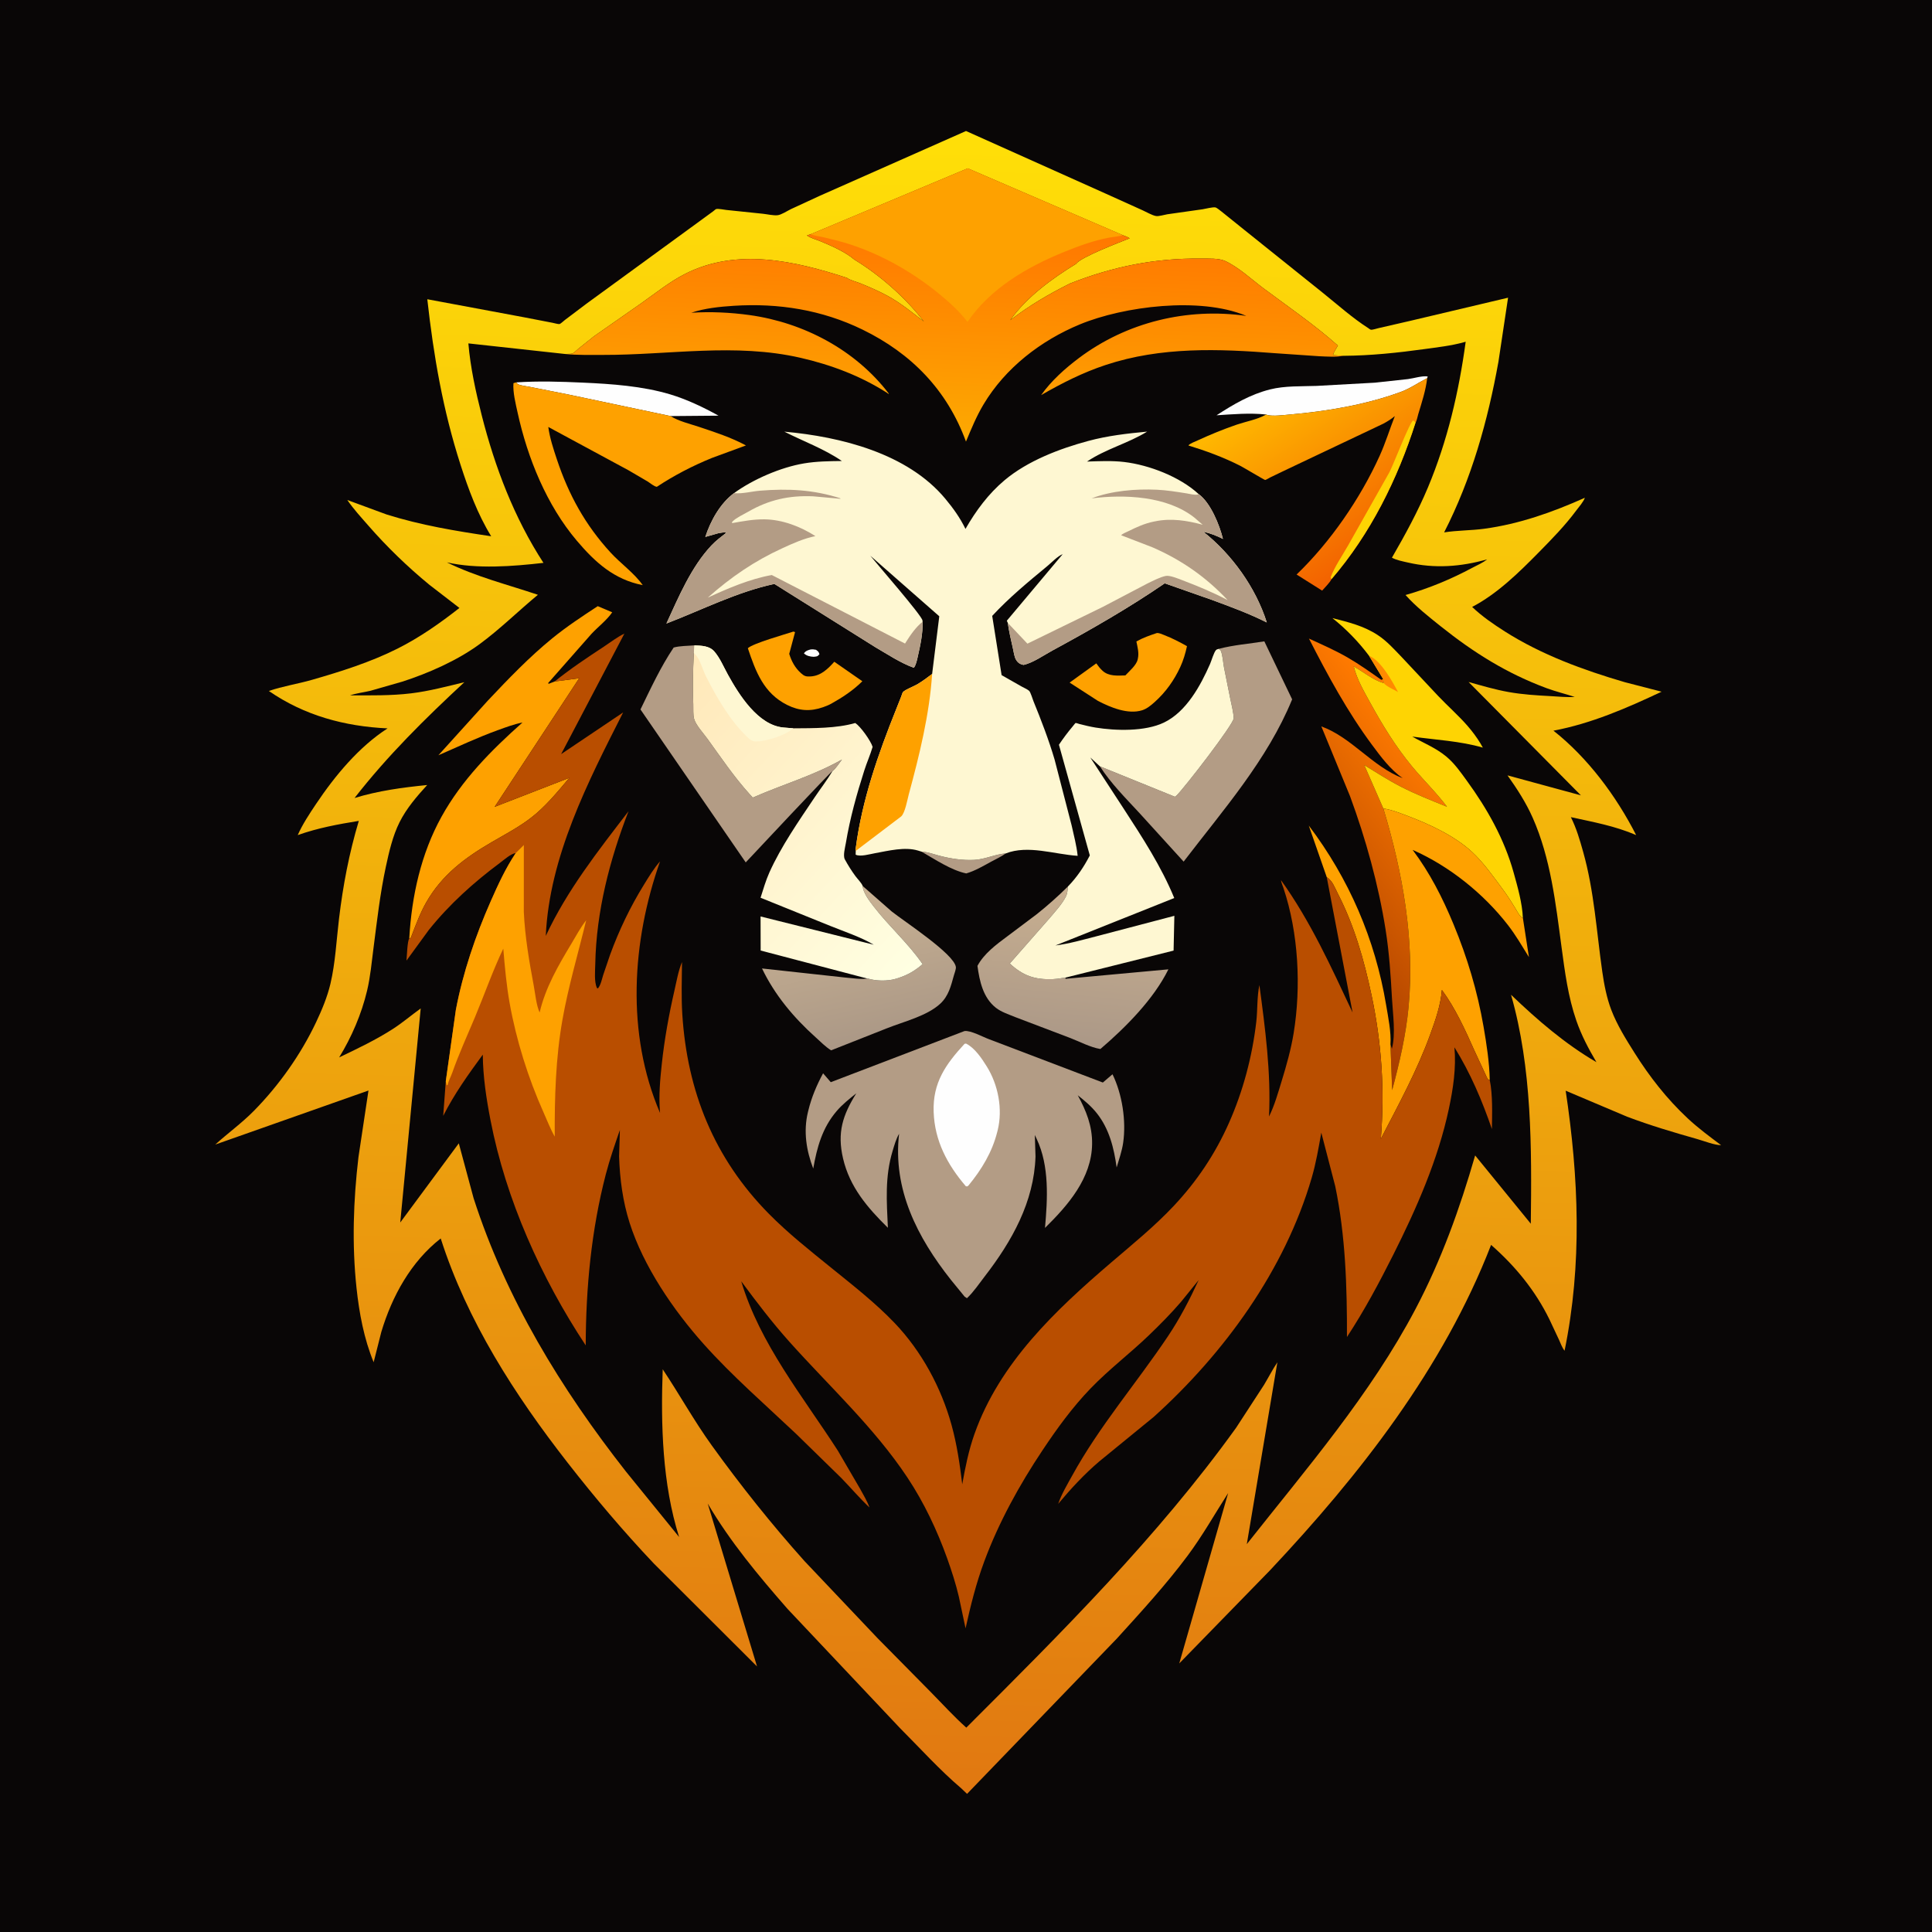
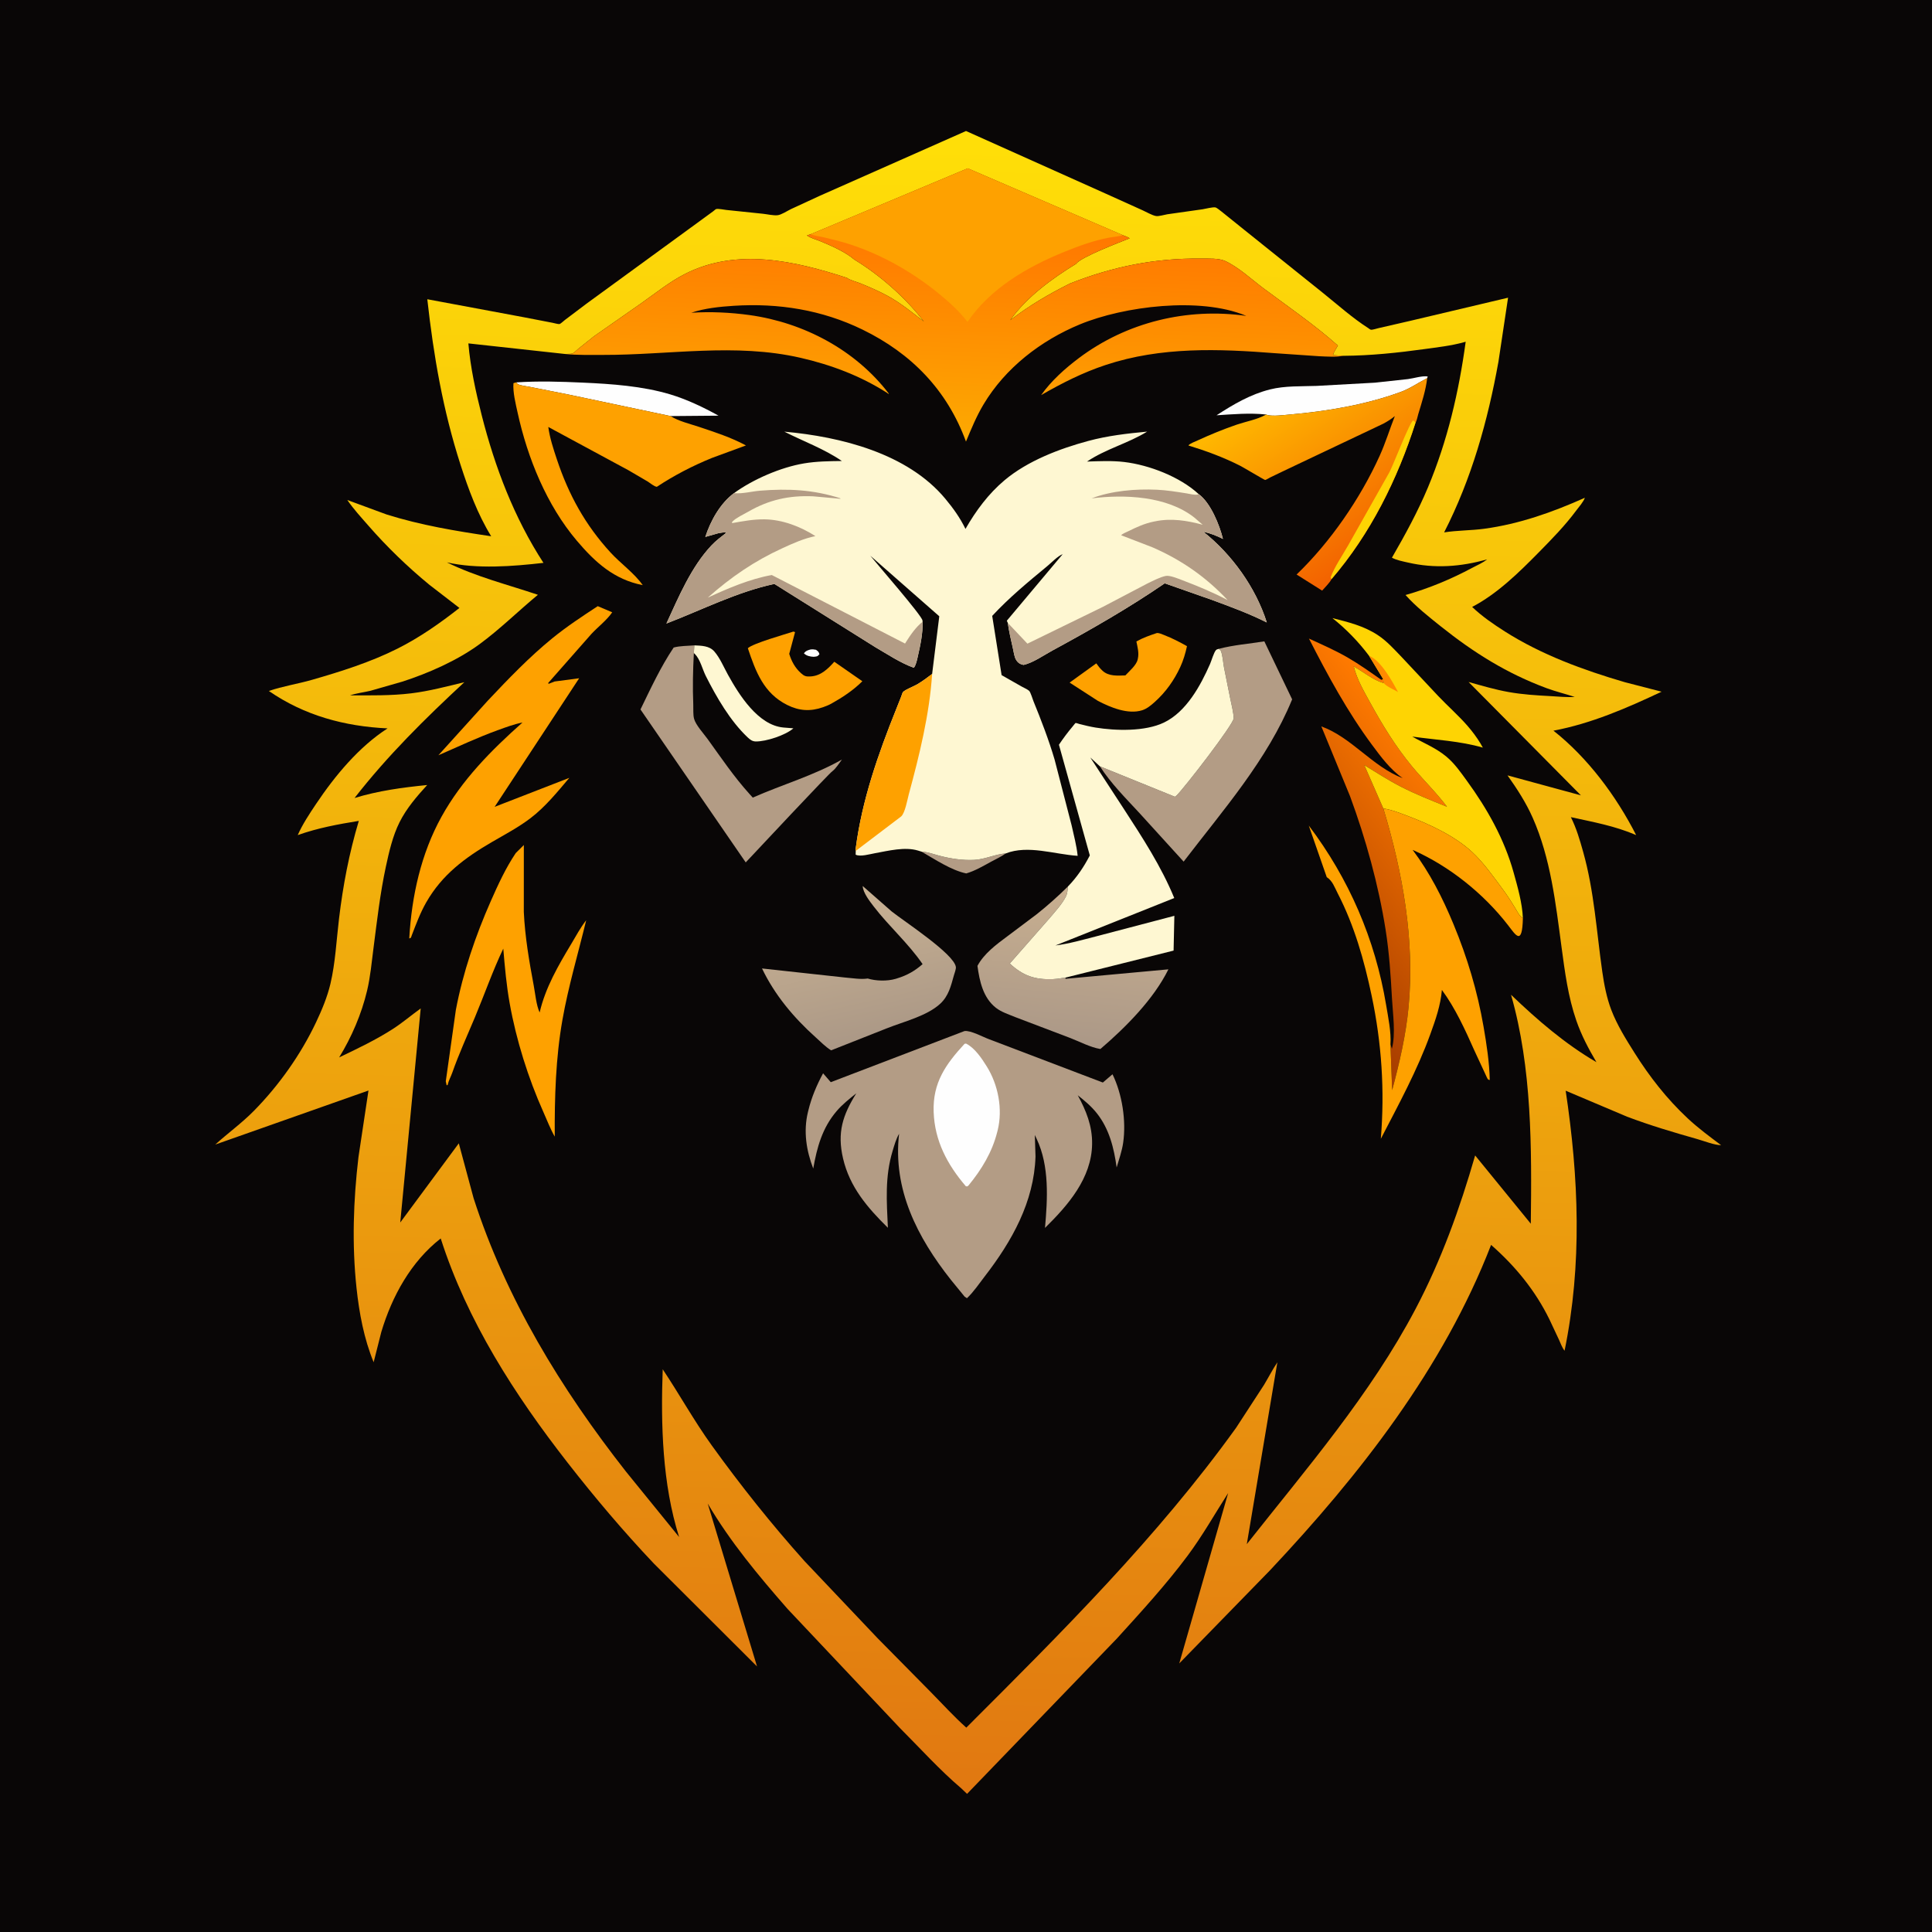
<svg xmlns="http://www.w3.org/2000/svg" version="1.1" style="display: block;" viewBox="0 0 2048 2048" width="1024" height="1024">
  <defs>
    <linearGradient id="Gradient1" gradientUnits="userSpaceOnUse" x1="1007.26" y1="1899.56" x2="1053.91" y2="139.793">
      <stop class="stop0" offset="0" stop-opacity="1" stop-color="rgb(225,120,17)" />
      <stop class="stop1" offset="1" stop-opacity="1" stop-color="rgb(255,223,8)" />
    </linearGradient>
    <linearGradient id="Gradient2" gradientUnits="userSpaceOnUse" x1="1128.01" y1="1105.43" x2="1144.1" y2="947.538">
      <stop class="stop0" offset="0" stop-opacity="1" stop-color="rgb(171,152,135)" />
      <stop class="stop1" offset="1" stop-opacity="1" stop-color="rgb(200,175,144)" />
    </linearGradient>
    <linearGradient id="Gradient3" gradientUnits="userSpaceOnUse" x1="926.894" y1="1100.32" x2="894.276" y2="952.454">
      <stop class="stop0" offset="0" stop-opacity="1" stop-color="rgb(171,152,134)" />
      <stop class="stop1" offset="1" stop-opacity="1" stop-color="rgb(200,177,147)" />
    </linearGradient>
    <linearGradient id="Gradient4" gradientUnits="userSpaceOnUse" x1="1344.84" y1="987.161" x2="1537.68" y2="828.92">
      <stop class="stop0" offset="0" stop-opacity="1" stop-color="rgb(165,60,0)" />
      <stop class="stop1" offset="1" stop-opacity="1" stop-color="rgb(255,122,0)" />
    </linearGradient>
    <linearGradient id="Gradient5" gradientUnits="userSpaceOnUse" x1="1475.3" y1="573.2" x2="1364.72" y2="404.845">
      <stop class="stop0" offset="0" stop-opacity="1" stop-color="rgb(243,98,0)" />
      <stop class="stop1" offset="1" stop-opacity="1" stop-color="rgb(255,184,0)" />
    </linearGradient>
    <linearGradient id="Gradient6" gradientUnits="userSpaceOnUse" x1="697.178" y1="739.194" x2="987.794" y2="1007.12">
      <stop class="stop0" offset="0" stop-opacity="1" stop-color="rgb(255,232,185)" />
      <stop class="stop1" offset="1" stop-opacity="1" stop-color="rgb(255,255,226)" />
    </linearGradient>
    <linearGradient id="Gradient7" gradientUnits="userSpaceOnUse" x1="1017.97" y1="245.038" x2="1009.4" y2="460.459">
      <stop class="stop0" offset="0" stop-opacity="1" stop-color="rgb(255,120,0)" />
      <stop class="stop1" offset="1" stop-opacity="1" stop-color="rgb(253,168,1)" />
    </linearGradient>
  </defs>
  <path transform="translate(0,0)" fill="rgb(9,6,6)" d="M -0 -0 L 2048 0 L 2048 2048 L -0 2048 L -0 -0 z" />
  <path transform="translate(0,0)" fill="url(#Gradient1)" d="M 1024.02 138.871 L 1172.23 205.323 L 1211.21 222.922 C 1215.24 224.708 1221.17 228.26 1225.45 229.01 C 1228.24 229.5 1234.37 227.646 1237.3 227.158 L 1274.85 221.827 C 1277.99 221.356 1285.62 219.276 1288.46 219.904 C 1289.96 220.234 1293.68 223.392 1294.99 224.359 L 1318.8 243.509 L 1402.23 310.395 C 1418.03 323.071 1433.5 336.989 1450.59 347.933 C 1451.47 348.498 1452.27 349.343 1453.3 349.511 C 1454.92 349.774 1459.5 348.222 1461.25 347.853 L 1495 340.088 L 1598.61 315.574 L 1588.38 383.635 C 1577.09 446.167 1559.89 507.604 1530.84 564.353 C 1544.74 562.15 1559.19 562.414 1573.24 560.515 C 1610.61 555.468 1645.74 542.987 1680.02 527.665 C 1678.42 532.165 1673.81 537.229 1670.9 541.14 C 1659.04 557.128 1645.13 571.343 1631.19 585.496 C 1610.12 606.882 1587.33 629.352 1560.54 643.376 C 1570.84 653.264 1583.26 661.781 1595.29 669.427 C 1634.06 694.056 1678.3 710.269 1722.24 723.117 L 1761.35 733.23 C 1724.54 750.592 1686.93 766.972 1646.72 774.548 C 1683.23 803.368 1713.32 843.943 1734.39 885.221 C 1711.73 875.463 1689.09 871.459 1665.19 866.216 C 1671.14 878.152 1674.61 890.218 1678.21 902.999 C 1689.9 944.453 1692.41 987.572 1698.48 1029.99 C 1700.4 1043.45 1703.14 1057.72 1708 1070.45 C 1714.16 1086.57 1723.42 1101.38 1732.59 1115.94 C 1748.67 1141.48 1766.94 1164.87 1789.06 1185.52 C 1800.11 1195.84 1812.37 1204.91 1824.47 1213.94 C 1817.47 1213.93 1806.26 1209.47 1799.4 1207.53 C 1774.39 1200.46 1749.03 1192.93 1724.72 1183.72 L 1659.68 1156.19 C 1673.54 1248.33 1677.31 1340.11 1658.51 1431.84 C 1655.87 1428.54 1654.28 1423.85 1652.5 1420.01 L 1642.39 1398.48 C 1627.3 1367.77 1606.24 1342.11 1580.62 1319.63 C 1530.05 1450.2 1441.36 1563.49 1346.16 1664.7 L 1250.06 1763.3 L 1301.88 1582.73 C 1287.58 1605.01 1274.88 1627.67 1259.01 1649 C 1236.12 1679.76 1209.65 1708.6 1183.89 1736.97 L 1025.12 1901.58 L 1018.89 1895.64 C 996.099 1876.29 975.169 1853.01 954.009 1831.85 L 834.83 1705.5 C 803.962 1670.21 774.039 1634.36 750.214 1593.84 L 802.49 1766.52 L 693.009 1657.31 C 660.819 1623.3 630.412 1587.34 601.62 1550.42 C 545.503 1478.46 495.182 1400.22 467.173 1312.81 C 435.57 1337.48 415.556 1374.11 404.21 1411.91 L 396.083 1444.04 C 385.833 1419.19 380.748 1391.81 377.907 1365.18 C 372.984 1319.03 374.55 1272.54 379.996 1226.5 L 390.597 1156 L 228.194 1213.29 C 241.665 1201.05 256.113 1190.75 269.004 1177.67 C 295.626 1150.66 318.891 1117.83 335.088 1083.56 C 341.202 1070.63 346.954 1056.88 350.255 1042.92 C 355.514 1020.68 356.647 996.598 359.37 973.885 C 363.646 938.231 370.057 904.628 380.353 870.173 C 357.998 873.815 337.047 877.657 315.606 885.24 C 320.695 873.709 328.006 862.734 335.006 852.271 C 354.899 822.54 380.468 791.624 410.831 772.126 C 365.388 769.983 322.839 758.571 284.968 732.455 C 299.7 727.392 315.762 724.955 330.795 720.632 C 361.418 711.825 392.805 701.914 421.334 687.586 C 444.798 675.801 466.413 660.651 487.017 644.454 L 455.09 619.836 C 432.032 600.896 410.008 579.596 390.413 557.093 C 382.697 548.232 374.815 539.76 368.169 530.03 L 409.794 545.361 C 446.211 556.807 483.021 562.89 520.677 568.461 C 506.278 545.031 496.569 518.742 488.178 492.664 C 469.552 434.776 459.657 377.515 452.962 317.217 L 555 336.232 L 585.719 342.17 C 587.292 342.456 591.796 343.773 593.176 343.512 C 594.139 343.329 597.974 339.841 598.958 339.089 L 621.589 322.002 L 742.72 233.677 L 756.114 223.884 C 756.543 223.565 758.677 221.698 759.168 221.599 C 761.841 221.06 767.046 222.281 769.949 222.563 L 808.867 226.614 C 813.482 227.115 819.975 228.663 824.416 228.124 C 828.369 227.644 834.728 223.469 838.564 221.611 L 869.134 207.5 L 1024.02 138.871 z" />
  <path transform="translate(0,0)" fill="rgb(9,6,6)" d="M 859.354 248.32 L 1025.86 178.485 L 1190.23 249.348 C 1192.79 250.282 1195.18 251.137 1197.5 252.603 C 1187.5 256.642 1145.33 272.637 1140.79 279.612 C 1115.76 294.841 1087.93 315.134 1070.91 339.391 C 1091.09 323.869 1111.48 311.895 1134.2 300.534 C 1179.16 282.646 1224.57 273.505 1272.99 274.111 C 1280.54 274.205 1291.91 273.501 1298.72 276.671 C 1313.28 283.447 1326.42 295.992 1339.31 305.596 C 1365.82 325.358 1393.53 344.329 1418.24 366.35 C 1416.35 369.54 1413.93 372.901 1412.97 376.5 L 1424.19 377.179 C 1452.77 376.992 1481.69 373.967 1510 370.044 C 1523.96 368.11 1538.41 366.53 1552 362.72 L 1553.69 362.239 C 1546.47 415.362 1534.42 467.194 1513.63 516.809 C 1502.85 542.525 1489.42 567.055 1475.5 591.174 C 1480.33 593.833 1486.92 595.035 1492.3 596.283 C 1520.7 602.878 1548.52 600.826 1576.33 592.961 C 1572.07 596.517 1565.79 599.177 1560.89 601.796 C 1538.27 613.889 1514.61 623.787 1489.92 630.734 C 1500.76 642.926 1514.55 653.793 1527.29 663.969 C 1562.08 691.759 1597.52 713.991 1639.49 729.5 C 1649.28 733.116 1659.39 735.553 1669.3 738.766 C 1660.81 739.337 1652.02 738.348 1643.52 737.902 C 1628.63 737.123 1613.9 736.199 1599.19 733.585 C 1584.82 731.029 1570.82 726.837 1556.76 722.953 L 1675.83 843.097 L 1598.03 821.946 C 1608.2 836.271 1617.53 850.631 1624.68 866.749 C 1643.78 909.805 1649.08 957.676 1655.29 1003.94 C 1658.85 1030.43 1662.22 1056.6 1671.02 1082 C 1676.46 1097.67 1683.92 1111.72 1692.29 1125.96 C 1658.75 1106.37 1629.69 1081.23 1601.75 1054.48 C 1624.03 1132.18 1623.71 1216.97 1622.71 1297.19 L 1563.71 1224.83 C 1547.42 1281.29 1527.95 1335.48 1500.53 1387.56 C 1452.83 1478.18 1384.77 1556.93 1321.67 1636.83 L 1354.06 1444.1 C 1348.93 1451.78 1344.64 1460.14 1339.89 1468.07 L 1310.27 1513.58 C 1226.74 1629.66 1125.22 1730.56 1024.32 1831.36 C 1011.01 1819.49 998.83 1805.98 986.288 1793.3 L 930.185 1736.46 L 852.816 1654.83 C 818.128 1616.13 784.848 1574.36 754.486 1532.19 C 735.705 1506.11 720.317 1478.17 702.508 1451.49 C 700.368 1510.02 702.099 1573.13 719.875 1629.29 L 663.561 1559.96 C 594.638 1472.07 536.475 1376.97 502.036 1270.15 L 486.349 1211.97 L 424.288 1295.88 L 445.969 1068.99 C 436.171 1076.02 426.897 1083.97 416.78 1090.52 C 398.909 1102.09 378.752 1111.71 359.52 1120.89 C 372.767 1099.32 383.268 1074.82 389.128 1050.15 C 392.649 1035.32 394.013 1019.82 395.961 1004.72 C 399.655 976.099 402.916 947.235 408.975 919 C 412.377 903.147 416.256 886.131 423.557 871.553 C 430.897 856.898 441.85 844.171 452.835 832.16 C 426.78 834.74 400.946 838.226 375.837 845.916 C 410.851 800.971 450.545 761.79 492.229 723.157 C 473.534 727.675 454.945 732.64 435.813 734.967 C 414.435 737.567 392.522 737.088 371.013 737.128 C 378.004 734.786 385.421 733.978 392.591 732.288 L 426.478 722.568 C 454.058 713.657 484.637 700.194 508.106 683.017 C 529.796 667.141 549.467 647.683 570.196 630.503 C 537.499 619.473 504.953 611.515 473.745 596.137 C 505.899 603.397 543.5 600.381 576.088 596.665 C 544.947 548.694 524.695 495.388 510.625 440.147 C 504.309 415.352 498.656 389.544 496.487 364.017 L 598.783 375.216 C 600.711 375.09 605.355 375.33 607 374.678 C 608.582 374.05 611.511 370.99 612.914 369.835 L 629.607 356.482 L 679.623 321.549 C 694.778 310.873 709.787 298.652 726.332 290.275 C 781.31 262.44 842.285 276.53 897.803 294.529 C 900.372 296.798 908.55 298.942 911.912 300.315 C 921.663 304.297 931.267 308.415 940.531 313.447 C 954.646 321.115 966.7 331.051 979.336 340.845 C 959.917 315.538 932.988 291.821 905.738 275.238 C 896.18 267.084 881.594 260.636 869.976 255.838 C 865.374 253.937 859.407 252.454 855.403 249.575 L 859.354 248.32 z" />
  <path transform="translate(0,0)" fill="rgb(254,254,254)" d="M 859.081 688.5 C 861.503 688.133 862.626 688.385 865 688.799 C 867.335 690.599 867.776 690.733 868.652 693.5 C 866.349 696.195 865.884 695.814 862.5 696.241 C 858.827 696.076 854.752 695.239 852.166 692.5 C 854.274 689.841 855.973 689.381 859.081 688.5 z" />
  <path transform="translate(0,0)" fill="rgb(179,156,133)" d="M 976.857 902.787 L 977.889 902.847 C 984.033 903.321 989.588 905.449 995.5 907.004 C 1007.61 910.191 1020.37 912.177 1032.93 911.5 C 1044.35 910.885 1055.04 905.435 1066.08 904.693 C 1061.47 908.106 1055.7 910.65 1050.66 913.413 C 1042.23 918.029 1033.54 923.175 1024.28 925.875 C 1008.29 922.558 991.024 910.871 976.857 902.787 z" />
  <path transform="translate(0,0)" fill="rgb(254,254,254)" d="M 547.159 405.35 C 570.921 403.775 594.063 404.527 617.831 405.596 C 648.41 406.97 681.158 409.248 710.567 418.093 C 727.938 423.317 745.823 431.806 761.675 440.626 L 710.804 441.058 L 602 418.098 L 561.656 410.103 C 558.576 409.459 551.639 408.752 549 407.193 C 548.252 406.752 547.773 405.964 547.159 405.35 z" />
  <path transform="translate(0,0)" fill="rgb(254,254,254)" d="M 1342.12 439.403 C 1324.72 437.523 1306.99 439.113 1289.58 440.223 C 1307.54 428.599 1325.42 418.055 1346.31 412.803 C 1362.06 408.843 1379.43 409.644 1395.62 409.073 L 1457.57 405.641 L 1492.5 401.843 C 1498.79 401.042 1507.33 398.173 1513.44 399.067 L 1512.85 400.928 L 1512.11 401.289 C 1502.68 406.06 1494.96 411.774 1484.81 415.489 C 1447.68 429.087 1406.41 436.052 1367.06 439.44 C 1360.58 439.998 1349.76 441.452 1343.53 439.976 L 1342.12 439.403 z" />
  <path transform="translate(0,0)" fill="rgb(254,161,0)" d="M 841.026 669.5 L 842.806 670.047 L 836.619 693.111 C 839.058 701.05 842.749 707.858 848.966 713.5 C 852.682 716.871 854.493 717.35 859.5 717.037 C 870.207 716.367 877.709 708.974 884.396 701.475 L 914.123 722.148 C 904.677 731.654 892.809 739.471 881.139 745.953 C 878.349 747.468 875.465 748.622 872.472 749.67 C 859.049 754.369 847.132 753.631 834.398 747.255 C 809.509 734.794 801.1 712.031 792.744 687.145 C 797.973 682.033 832.595 672.291 841.026 669.5 z" />
  <path transform="translate(0,0)" fill="rgb(254,161,0)" d="M 1226.35 671.03 C 1229.09 670.934 1231.8 672.308 1234.31 673.289 C 1242.64 676.531 1250.48 680.581 1258.25 684.955 C 1256.64 692.424 1254.39 700.063 1251.17 707 C 1244.61 721.174 1235.66 733.784 1223.98 744.21 C 1220.08 747.694 1215.8 751.297 1210.74 752.902 C 1195.65 757.683 1176.93 749.784 1163.8 742.93 L 1133.85 723.578 L 1162.12 703.203 C 1164.1 706.028 1166.21 708.745 1168.77 711.073 C 1175.43 717.118 1184.59 716.2 1192.92 715.976 C 1197.13 711.425 1204.49 705.305 1205.95 699.243 L 1206.21 698 C 1207.54 692.006 1205.81 685.897 1204.62 679.987 C 1211.56 676.045 1218.81 673.533 1226.35 671.03 z" />
  <path transform="translate(0,0)" fill="url(#Gradient2)" d="M 1131.99 939.788 C 1131.65 943.358 1131.55 947.037 1129.91 950.295 C 1125.86 958.351 1118.56 966.204 1112.77 973.105 L 1070.41 1021.37 C 1084.39 1034.3 1096.9 1038.61 1115.77 1037.95 C 1119.29 1037.83 1122.54 1037.38 1126 1036.78 L 1129.32 1036.36 L 1129.55 1037.57 L 1238.55 1027.55 C 1222.92 1059.26 1193.24 1089.06 1166.48 1111.98 C 1156.09 1110.4 1143.94 1103.9 1133.9 1100.1 L 1076 1078.09 C 1069.3 1075.3 1061.42 1072.81 1055.71 1068.32 C 1042.11 1057.64 1038.35 1040.13 1036.15 1023.88 C 1042.94 1011.01 1056.2 1001.12 1067.66 992.649 L 1099.02 969.085 C 1110.65 959.838 1121.39 950.207 1131.99 939.788 z" />
  <path transform="translate(0,0)" fill="url(#Gradient3)" d="M 914.506 939.221 L 945.22 966.177 C 958.48 976.743 1011.24 1011.05 1013.25 1024.98 C 1013.58 1027.28 1011.79 1031.73 1011.15 1034 C 1008.04 1045.12 1005.54 1055.77 996.779 1063.91 C 982.62 1077.07 957.856 1082.94 939.91 1090.13 L 881.037 1113.4 C 875.121 1109.78 869.738 1104.18 864.574 1099.55 C 841.499 1078.86 821.227 1054.74 807.77 1026.61 L 895.731 1036.21 C 903.287 1036.79 912 1038.38 919.442 1037.32 L 919.683 1037.23 C 928.458 1039.95 940.521 1040.23 949.383 1037.62 L 951 1037.11 C 961.489 1033.95 969.775 1029.21 977.989 1022.02 C 963.14 1000.23 942.369 981.995 926.22 960.973 C 922.019 955.505 914.777 946.296 914.506 939.221 z" />
  <path transform="translate(0,0)" fill="rgb(179,156,133)" d="M 736.008 684.111 L 735.521 692.252 C 734.538 710.674 734.156 728.447 734.901 746.895 C 735.088 751.525 734.573 757.426 735.738 761.892 C 737.454 768.476 746.077 777.844 750.095 783.408 C 764.379 803.193 777.846 823.157 794.227 841.367 L 797.97 845.493 C 829.309 831.624 862.479 822.209 892.499 805.123 C 889.499 809.039 886.299 814.438 882.435 817.448 C 880.564 817.993 799.454 904.631 790.506 914.187 L 678.93 752.054 C 689.675 729.995 700.398 706.751 714.12 686.413 C 720.785 684.559 729.069 684.707 736.008 684.111 z" />
  <path transform="translate(0,0)" fill="url(#Gradient4)" d="M 1473.94 1107.09 L 1475.47 1111.67 C 1479.65 1095.95 1476.45 1074.88 1475.57 1058.69 C 1474.23 1034.22 1472.62 1009.74 1468.79 985.508 C 1461.23 937.775 1447.8 889.301 1431.09 844 L 1400.67 770.004 C 1433.08 781.833 1454.43 812.405 1486.98 824.96 C 1473.85 815.83 1464.03 802.533 1454.6 789.847 C 1428.56 754.815 1407.36 715.762 1387.56 676.932 C 1401.39 683.281 1415.42 689.413 1428.61 697.033 C 1440.85 704.102 1452.66 712.544 1464.24 720.639 L 1466.22 719.837 C 1466.71 721.507 1467.01 722.333 1466.8 724.093 L 1465.97 723.862 C 1455.56 720.746 1444.6 711.784 1434.99 706.369 C 1438.49 720.266 1445.72 732.622 1452.58 745.106 C 1465.46 768.539 1479.44 791.35 1496.5 812.017 C 1508.57 826.645 1522.51 840.01 1533.86 855.196 C 1517.75 848.647 1500.87 842.05 1485.38 834.116 C 1471.87 827.193 1459.11 819.015 1446.21 811.048 L 1466.38 857.022 C 1486.86 924.578 1499.89 996.706 1493.15 1067.55 C 1490.32 1097.26 1483.51 1126.79 1475.75 1155.57 L 1473.94 1107.09 z" />
  <path transform="translate(0,0)" fill="rgb(179,156,133)" d="M 1291.87 687.831 C 1307.43 683.712 1324.35 682.403 1340.24 679.863 L 1369.72 741.343 C 1343.55 805.413 1296.32 858.911 1254.7 913.359 L 1207.72 861.714 C 1193.39 846.203 1177.35 830.175 1165.93 812.344 L 1245.45 844.59 C 1246.34 843.991 1246.51 843.922 1247.4 843.062 C 1255.27 835.457 1308.03 767.345 1307.77 761.319 C 1307.49 754.68 1305.49 747.34 1304.18 740.821 L 1297.5 707.563 C 1296.56 702.843 1296.03 693.5 1293.93 689.529 C 1293.51 688.742 1292.56 688.397 1291.87 687.831 z" />
  <path transform="translate(0,0)" fill="url(#Gradient5)" d="M 1342.12 439.403 L 1343.53 439.976 C 1349.76 441.452 1360.58 439.998 1367.06 439.44 C 1406.41 436.052 1447.68 429.087 1484.81 415.489 C 1494.96 411.774 1502.68 406.06 1512.11 401.289 L 1512.85 400.928 C 1511.53 413.361 1507.02 427.057 1503.4 439.057 C 1502.91 440.683 1501.66 446.75 1500.6 447.774 C 1481.41 507.957 1452.83 565.843 1411.4 613.971 C 1409.65 617.758 1404.31 622.769 1401.52 626.089 L 1374.43 609.022 C 1410.22 574.651 1442 528.458 1462.5 483.187 C 1468.68 469.547 1473.11 455.042 1478.58 441.095 C 1474.69 444.261 1470.78 446.771 1466.36 449.13 L 1363.18 498.067 L 1346.84 505.912 C 1345.9 506.381 1341.92 508.784 1341.11 508.806 C 1340.39 508.826 1318.28 495.583 1314.52 493.677 C 1296.88 484.734 1278.63 478.018 1259.77 472.223 C 1260.95 470.262 1267.3 467.898 1269.53 466.872 C 1283.15 460.621 1297.05 454.879 1311.24 450.061 C 1320.2 447.019 1332.57 444.663 1340.79 440.158 L 1342.12 439.403 z" />
  <path transform="translate(0,0)" fill="rgb(254,212,3)" d="M 1411.4 613.971 L 1410.53 611.923 C 1415.04 600.191 1422.88 589.053 1429.08 578.126 L 1472.93 500.417 C 1477.32 492.047 1494.21 447.706 1498 445.647 L 1500.6 447.774 C 1481.41 507.957 1452.83 565.843 1411.4 613.971 z" />
  <path transform="translate(0,0)" fill="rgb(254,161,0)" d="M 710.804 441.058 C 719.193 446.44 731.262 449.257 740.766 452.432 C 757.624 458.064 775.093 463.72 790.748 472.176 L 754.636 485.458 C 734.173 493.804 714.725 503.861 696.281 516.045 C 693.397 515.705 689.404 512.219 686.871 510.606 L 666.383 498.601 L 581.214 452.597 C 582.737 464.116 586.647 475.959 590.316 486.968 C 602.839 524.545 620.294 556.328 647.203 585.694 C 657.851 597.313 672.43 607.568 681.327 620.273 C 651.057 614.344 631.014 596.253 611.461 573.174 C 579.457 535.399 559.229 485.528 548.707 437.5 C 546.633 428.033 543.524 415.835 544.286 406.151 L 547.159 405.35 C 547.773 405.964 548.252 406.752 549 407.193 C 551.639 408.752 558.576 409.459 561.656 410.103 L 602 418.098 L 710.804 441.058 z" />
  <path transform="translate(0,0)" fill="rgb(254,212,3)" d="M 1451.27 695.199 C 1440.04 680.242 1427.06 666.864 1412.41 655.213 C 1429.46 659.54 1445.57 663.428 1460.5 673.214 C 1470.16 679.543 1478.28 688.684 1486.25 696.962 L 1524.74 737.993 C 1534.83 748.621 1546.11 758.471 1555.68 769.496 C 1560.61 775.169 1565.48 781.643 1569.35 788.077 L 1571.85 792.51 C 1547.92 785.498 1521.77 784.306 1497.04 780.808 C 1509.41 787.83 1522.05 792.76 1533.17 802.011 C 1541.88 809.255 1548.3 818.538 1554.92 827.628 C 1576.51 857.277 1594.58 889.338 1604.48 924.84 C 1608.77 940.218 1613.63 957.163 1614.33 973.182 C 1610.62 971.201 1608.56 966.532 1606.41 963.004 C 1602.18 956.066 1597.99 949.419 1593.13 942.883 C 1583.34 929.702 1572.84 914.71 1560.86 903.5 C 1542.52 886.321 1515.62 873.811 1492.35 865.001 C 1484.03 861.852 1475.2 858.329 1466.38 857.022 L 1446.21 811.048 C 1459.11 819.015 1471.87 827.193 1485.38 834.116 C 1500.87 842.05 1517.75 848.647 1533.86 855.196 C 1522.51 840.01 1508.57 826.645 1496.5 812.017 C 1479.44 791.35 1465.46 768.539 1452.58 745.106 C 1445.72 732.622 1438.49 720.266 1434.99 706.369 C 1444.6 711.784 1455.56 720.746 1465.97 723.862 L 1466.8 724.093 C 1467.01 722.333 1466.71 721.507 1466.22 719.837 L 1451.27 695.199 z" />
  <path transform="translate(0,0)" fill="rgb(255,138,0)" d="M 1451.27 695.199 C 1463.8 700.064 1475.78 722.001 1481.99 733.602 C 1477.86 731.072 1469.6 727.668 1466.8 724.093 C 1467.01 722.333 1466.71 721.507 1466.22 719.837 L 1451.27 695.199 z" />
  <path transform="translate(0,0)" fill="rgb(254,161,0)" d="M 433.839 994.803 L 433.866 994.114 C 436.476 949.688 446.294 905.049 467.96 865.847 C 489.549 826.784 520.785 795.258 553.85 765.899 C 544.86 767.667 536.588 770.798 528 773.896 C 506.221 781.752 485.86 791.413 464.705 800.616 L 517.099 742.703 C 538.86 719.616 560.846 696.682 585.483 676.594 C 600.603 664.266 617.319 653.252 633.634 642.556 L 648.97 649.058 C 643.536 657.12 633.784 664.65 627.027 671.868 L 581.121 724 L 581.5 724.921 L 587.908 722.41 L 613.936 718.984 L 524.344 855.291 L 603.525 824.545 C 590.73 839.627 578.182 855.23 562.356 867.285 C 549.611 876.995 535.475 884.444 521.672 892.466 C 492.931 909.17 468.669 927.13 451.854 956.5 C 445.509 967.582 441.059 979.575 436.502 991.463 C 435.718 993.508 436.055 994.209 433.839 994.803 z" />
-   <path transform="translate(0,0)" fill="rgb(254,161,0)" d="M 1466.38 857.022 C 1475.2 858.329 1484.03 861.852 1492.35 865.001 C 1515.62 873.811 1542.52 886.321 1560.86 903.5 C 1572.84 914.71 1583.34 929.702 1593.13 942.883 C 1597.99 949.419 1602.18 956.066 1606.41 963.004 C 1608.56 966.532 1610.62 971.201 1614.33 973.182 L 1620.73 1014.57 C 1613.65 1003.19 1606.78 991.329 1598.58 980.731 C 1572.63 947.19 1536.28 918.044 1497.47 900.933 C 1515.78 925.325 1529.14 951.636 1540.8 979.774 C 1555.37 1014.91 1566.14 1050.8 1572.63 1088.31 C 1575.8 1106.65 1578.83 1126.23 1579.2 1144.86 C 1578.63 1144.68 1577.98 1144.66 1577.49 1144.3 C 1576.68 1143.71 1575.2 1139.95 1574.65 1138.88 L 1562.85 1113.48 C 1553.32 1091.99 1542.47 1068.24 1528.46 1049.37 C 1527.13 1065.6 1521.84 1080.67 1516.35 1095.87 C 1502.42 1134.48 1482.6 1170.8 1463.74 1207.16 C 1467.93 1155.78 1464.67 1106.02 1454.01 1055.5 C 1446.11 1018.03 1435.64 981.066 1418.01 946.94 C 1414.63 940.406 1412.59 933.819 1406.4 929.809 L 1387.35 875.13 C 1429.92 931.339 1457.76 995.713 1469.34 1065.3 C 1471.49 1078.25 1474.82 1093.92 1473.94 1107.09 L 1475.75 1155.57 C 1483.51 1126.79 1490.32 1097.26 1493.15 1067.55 C 1499.89 996.706 1486.86 924.578 1466.38 857.022 z" />
+   <path transform="translate(0,0)" fill="rgb(254,161,0)" d="M 1466.38 857.022 C 1475.2 858.329 1484.03 861.852 1492.35 865.001 C 1515.62 873.811 1542.52 886.321 1560.86 903.5 C 1572.84 914.71 1583.34 929.702 1593.13 942.883 C 1597.99 949.419 1602.18 956.066 1606.41 963.004 C 1608.56 966.532 1610.62 971.201 1614.33 973.182 C 1613.65 1003.19 1606.78 991.329 1598.58 980.731 C 1572.63 947.19 1536.28 918.044 1497.47 900.933 C 1515.78 925.325 1529.14 951.636 1540.8 979.774 C 1555.37 1014.91 1566.14 1050.8 1572.63 1088.31 C 1575.8 1106.65 1578.83 1126.23 1579.2 1144.86 C 1578.63 1144.68 1577.98 1144.66 1577.49 1144.3 C 1576.68 1143.71 1575.2 1139.95 1574.65 1138.88 L 1562.85 1113.48 C 1553.32 1091.99 1542.47 1068.24 1528.46 1049.37 C 1527.13 1065.6 1521.84 1080.67 1516.35 1095.87 C 1502.42 1134.48 1482.6 1170.8 1463.74 1207.16 C 1467.93 1155.78 1464.67 1106.02 1454.01 1055.5 C 1446.11 1018.03 1435.64 981.066 1418.01 946.94 C 1414.63 940.406 1412.59 933.819 1406.4 929.809 L 1387.35 875.13 C 1429.92 931.339 1457.76 995.713 1469.34 1065.3 C 1471.49 1078.25 1474.82 1093.92 1473.94 1107.09 L 1475.75 1155.57 C 1483.51 1126.79 1490.32 1097.26 1493.15 1067.55 C 1499.89 996.706 1486.86 924.578 1466.38 857.022 z" />
  <path transform="translate(0,0)" fill="rgb(254,247,210)" d="M 1131.99 939.788 C 1141.64 929.836 1148.91 919.041 1155.25 906.786 L 1122.52 789.46 C 1127.04 782.679 1131.76 776.377 1136.99 770.148 C 1137.29 769.798 1139.83 766.5 1140.16 766.4 C 1140.64 766.258 1143.44 767.266 1144.17 767.451 C 1149.83 768.896 1155.48 770.293 1161.26 771.234 C 1182.65 774.72 1213.7 775.594 1233.77 765.973 C 1257.53 754.582 1272.58 726.891 1282.71 703.836 C 1284.29 700.246 1286.69 691.538 1289.11 689 C 1289.8 688.277 1290.95 688.221 1291.87 687.831 C 1292.56 688.397 1293.51 688.742 1293.93 689.529 C 1296.03 693.5 1296.56 702.843 1297.5 707.563 L 1304.18 740.821 C 1305.49 747.34 1307.49 754.68 1307.77 761.319 C 1308.03 767.345 1255.27 835.457 1247.4 843.062 C 1246.51 843.922 1246.34 843.991 1245.45 844.59 L 1165.93 812.344 L 1155.74 802.942 L 1191.69 858.077 C 1211.16 888.016 1231.17 918.827 1244.76 951.961 L 1118.84 1002.22 C 1133.38 1000.39 1147.73 996.213 1161.91 992.596 L 1244.87 970.802 L 1244.05 1007.67 L 1129.32 1036.36 L 1126 1036.78 C 1122.54 1037.38 1119.29 1037.83 1115.77 1037.95 C 1096.9 1038.61 1084.39 1034.3 1070.41 1021.37 L 1112.77 973.105 C 1118.56 966.204 1125.86 958.351 1129.91 950.295 C 1131.55 947.037 1131.65 943.358 1131.99 939.788 z" />
-   <path transform="translate(0,0)" fill="url(#Gradient6)" d="M 736.008 684.111 C 743.472 684.476 751.813 684.463 757.129 690.488 C 763.043 697.191 767.303 707.36 771.672 715.26 C 783.444 736.541 803.528 768.697 830.381 771.192 L 841.02 772.05 C 862.085 771.881 886.308 772.246 906.647 766.42 C 912.3 770.197 922.964 785.125 925.017 791.717 C 922.495 800.218 918.897 808.254 916.196 816.693 C 908.083 842.038 901.044 867.35 896.65 893.628 C 895.887 898.192 893.393 906.998 895.582 911.019 C 898.961 917.225 902.644 923.063 906.827 928.76 C 908.891 931.572 913.396 936.091 914.506 939.221 C 914.777 946.296 922.019 955.505 926.22 960.973 C 942.369 981.995 963.14 1000.23 977.989 1022.02 C 969.775 1029.21 961.489 1033.95 951 1037.11 L 949.383 1037.62 C 940.521 1040.23 928.458 1039.95 919.683 1037.23 L 919.442 1037.32 L 806.332 1007.61 L 806.231 971.483 L 926.199 1001.43 C 912.273 993.211 895.141 987.597 880.078 981.494 L 806.215 951.637 C 809.108 942.74 811.708 933.454 815.541 924.921 C 828.034 897.109 846.621 870.519 863.558 845.222 C 869.804 835.893 876.664 827.104 882.435 817.448 C 886.299 814.438 889.499 809.039 892.499 805.123 C 862.479 822.209 829.309 831.624 797.97 845.493 L 794.227 841.367 C 777.846 823.157 764.379 803.193 750.095 783.408 C 746.077 777.844 737.454 768.476 735.738 761.892 C 734.573 757.426 735.088 751.525 734.901 746.895 C 734.156 728.447 734.538 710.674 735.521 692.252 L 736.008 684.111 z" />
  <path transform="translate(0,0)" fill="rgb(254,247,210)" d="M 736.008 684.111 C 743.472 684.476 751.813 684.463 757.129 690.488 C 763.043 697.191 767.303 707.36 771.672 715.26 C 783.444 736.541 803.528 768.697 830.381 771.192 L 841.02 772.05 C 832.886 779.31 812.061 786.151 801.125 785.979 C 797.46 785.921 795.103 784.075 792.495 781.61 C 774.053 764.185 759.556 739.151 748.201 716.618 C 744.571 709.415 742.3 698.998 736.679 693.363 L 735.521 692.252 L 736.008 684.111 z" />
  <path transform="translate(0,0)" fill="rgb(179,156,133)" d="M 1022.35 1092.98 C 1028.84 1091.99 1042.11 1099.36 1048.89 1101.79 L 1169.06 1147.53 L 1179.3 1138.77 C 1189.62 1159.87 1193.94 1188.18 1190.6 1211.38 C 1189.35 1220.09 1186.14 1229.11 1183.69 1237.58 C 1180.91 1217.1 1175.84 1196.6 1162.65 1180.03 C 1156.72 1172.59 1149.91 1166.93 1142.47 1161.03 C 1151.44 1177.49 1157.92 1193.51 1157.68 1212.58 C 1157.22 1248.9 1132.19 1277.59 1107.74 1301.64 C 1110.46 1271 1112.53 1236.27 1099.01 1207.51 L 1096.96 1203.15 L 1097.68 1225.96 C 1096.13 1274.12 1072.62 1315.78 1043.88 1353 C 1037.96 1360.66 1032.07 1369.53 1025.02 1376.15 L 1022.56 1374.5 L 1008.07 1356.76 C 972.349 1311.63 946.247 1260.78 953.079 1201.83 C 949.822 1207.56 948.062 1213.86 946.175 1220.15 C 937.911 1247.66 939.915 1273.35 941.195 1301.5 C 919.565 1280.2 900.729 1258.36 893.665 1228 C 887.272 1200.53 893.26 1182.12 907.693 1158.99 C 900.372 1164.82 892.926 1170.71 886.828 1177.86 C 871.605 1195.72 866.054 1216.14 862.067 1238.71 C 854.72 1219.61 851.513 1199.25 856.416 1178.98 L 856.908 1177 C 860.231 1163.24 865.8 1150.18 872.509 1137.75 L 880.658 1147.16 L 1022.35 1092.98 z" />
  <path transform="translate(0,0)" fill="rgb(254,254,254)" d="M 1022.46 1106.5 L 1024.01 1106.22 C 1033.32 1110.8 1040.71 1121.97 1046.06 1130.55 C 1058.15 1149.98 1063.12 1175.76 1057.58 1198.11 L 1057.09 1200 C 1051.76 1221.25 1040.58 1239.71 1026.77 1256.5 C 1025.11 1257.94 1026.08 1257.59 1023.85 1257.5 C 1004.21 1234.59 990.771 1209.37 989.701 1178.68 C 988.622 1147.72 1002.49 1128.17 1022.46 1106.5 z" />
  <path transform="translate(0,0)" fill="url(#Gradient7)" d="M 859.354 248.32 L 1025.86 178.485 L 1190.23 249.348 C 1192.79 250.282 1195.18 251.137 1197.5 252.603 C 1187.5 256.642 1145.33 272.637 1140.79 279.612 C 1115.76 294.841 1087.93 315.134 1070.91 339.391 C 1091.09 323.869 1111.48 311.895 1134.2 300.534 C 1179.16 282.646 1224.57 273.505 1272.99 274.111 C 1280.54 274.205 1291.91 273.501 1298.72 276.671 C 1313.28 283.447 1326.42 295.992 1339.31 305.596 C 1365.82 325.358 1393.53 344.329 1418.24 366.35 C 1416.35 369.54 1413.93 372.901 1412.97 376.5 L 1424.19 377.179 C 1416.17 378.679 1406.6 377.969 1398.43 377.619 L 1352.45 374.468 C 1291.61 369.688 1230.98 367.412 1172.16 386.848 C 1147.86 394.876 1125.78 406.082 1103.65 418.813 C 1114.31 403.728 1128.85 390.732 1143.53 379.671 C 1194.27 341.454 1258.45 325.961 1321.05 334.848 L 1320.06 334.427 C 1271.89 314.602 1191.6 324.475 1144.71 343.852 C 1103.42 360.914 1065.76 389.949 1042.64 428.602 C 1035.19 441.059 1029.53 454.723 1023.98 468.102 C 1004 413.533 966.214 374.691 914.257 349.372 C 871.338 328.456 825.209 321.14 777.773 324.164 C 763.142 325.097 746.691 326.76 732.787 331.546 C 753.01 330.186 774.452 331.202 794.5 333.98 C 851.76 341.914 906.922 370.918 942.271 417.364 C 941.247 417.618 941.986 417.54 940.269 416.435 C 912.393 398.504 880.97 386.719 848.752 379.325 C 778.968 363.309 709.567 376.38 639.156 376.218 C 625.777 376.187 612.095 376.581 598.783 375.216 C 600.711 375.09 605.355 375.33 607 374.678 C 608.582 374.05 611.511 370.99 612.914 369.835 L 629.607 356.482 L 679.623 321.549 C 694.778 310.873 709.787 298.652 726.332 290.275 C 781.31 262.44 842.285 276.53 897.803 294.529 C 900.372 296.798 908.55 298.942 911.912 300.315 C 921.663 304.297 931.267 308.415 940.531 313.447 C 954.646 321.115 966.7 331.051 979.336 340.845 C 959.917 315.538 932.988 291.821 905.738 275.238 C 896.18 267.084 881.594 260.636 869.976 255.838 C 865.374 253.937 859.407 252.454 855.403 249.575 L 859.354 248.32 z" />
  <path transform="translate(0,0)" fill="rgb(254,161,0)" d="M 859.354 248.32 L 1025.86 178.485 L 1190.23 249.348 C 1185.6 250.741 1180.41 251.019 1175.64 251.91 C 1159.36 254.949 1143.64 260.738 1128.34 266.931 C 1089.13 282.797 1049.84 305.597 1025.59 341.243 C 1016.47 329.352 1004.66 318.844 993.022 309.496 C 965.997 287.795 934.852 270.217 901.89 259.305 C 892.556 256.215 882.781 253.832 873.219 251.563 C 868.48 250.439 863.885 250.18 859.354 248.32 z" />
  <path transform="translate(0,0)" fill="rgb(254,247,210)" d="M 778.072 522.748 C 798.319 508.061 827.592 495.375 852.298 491.221 C 865.407 489.016 879.128 488.824 892.4 488.68 C 873.885 475.895 851.451 467.773 831.432 457.567 C 891.14 462.926 962.009 480.519 1002.07 528.69 C 1010.44 538.76 1017.72 548.874 1023.44 560.668 C 1034.52 541.37 1047.8 523.378 1064.94 509.005 C 1089.43 488.48 1123.02 475.676 1153.53 467.444 C 1174.21 461.863 1194.75 459.534 1216 457.536 C 1195.91 469.951 1171.85 476.011 1152.29 489.279 C 1165.25 488.832 1178.87 488.206 1191.76 489.745 C 1218.26 492.907 1250.82 505.473 1270.57 523.703 C 1283.25 532.928 1292.78 556.473 1296.38 571.303 C 1289.46 567.811 1283.23 565.335 1275.62 563.667 C 1305.94 587.807 1331.11 622.764 1342.85 659.82 C 1323.96 650.34 1304.52 643.225 1284.73 635.921 L 1234.69 618.343 C 1196.62 644.446 1156.13 667.586 1115.59 689.577 C 1106.27 694.628 1095.22 702.539 1085 704.858 C 1081.33 704.114 1079.04 702.659 1077.03 699.326 C 1075.21 696.306 1074.57 691.017 1073.78 687.576 C 1071.68 678.47 1069.65 669.526 1068.28 660.273 L 1067.26 658 L 1126.5 587.437 C 1121.16 589.478 1114.74 596.314 1110.22 600.052 C 1089.86 616.911 1069.79 633.43 1051.78 652.872 L 1061.75 715.687 L 1082.94 727.726 C 1085.13 729.011 1089.18 730.672 1090.96 732.358 C 1092.48 733.812 1094.58 741.009 1095.48 743.223 C 1103.69 763.333 1111.8 784.386 1117.93 805.227 L 1135.94 874.811 C 1138.29 885.452 1141.26 896.362 1142.36 907.209 C 1117.73 905.655 1089.72 895.378 1066.08 904.693 C 1055.04 905.435 1044.35 910.885 1032.93 911.5 C 1020.37 912.177 1007.61 910.191 995.5 907.004 C 989.588 905.449 984.033 903.321 977.889 902.847 L 976.857 902.787 L 973.17 901.646 C 959.157 897.368 941.572 901.911 927.5 904.444 C 922.102 905.415 911.891 908.456 907.024 906 L 907.117 901.988 C 907.049 900.117 906.965 900.392 907.159 898.911 C 913.857 847.884 930.941 799.176 950.028 751.714 L 955.305 738.416 C 955.675 737.477 956.624 734.223 957.196 733.613 C 959.786 730.848 968.704 727.577 972.374 725.394 C 977.864 722.128 982.976 718.268 988.09 714.452 L 995.678 653.27 L 922.565 589.075 C 929.09 597.345 977.336 652.521 977.882 657.774 L 977.963 659.12 C 978.398 671.094 975.544 684.293 972.876 695.982 C 972.05 699.601 970.996 705.064 968.69 707.861 C 954.258 702.615 940.909 693.609 927.649 685.898 L 820.877 618.973 C 781.197 627.486 744.047 646.498 706.428 660.963 C 719.375 632.801 732.701 600.987 754.14 578.202 C 758.865 573.18 764.399 569.067 769.814 564.83 C 768.364 563.768 763.631 564.916 761.667 565.166 L 747.664 569.162 C 753.245 551.995 763.42 533.69 778.072 522.748 z" />
  <path transform="translate(0,0)" fill="rgb(254,161,0)" d="M 907.117 901.988 C 907.049 900.117 906.965 900.392 907.159 898.911 C 913.857 847.884 930.941 799.176 950.028 751.714 L 955.305 738.416 C 955.675 737.477 956.624 734.223 957.196 733.613 C 959.786 730.848 968.704 727.577 972.374 725.394 C 977.864 722.128 982.976 718.268 988.09 714.452 C 985.27 757.311 974.546 800.767 963.339 842.091 C 961.802 847.759 959.446 861.664 955.279 865.454 L 907.117 901.988 z" />
  <path transform="translate(0,0)" fill="rgb(179,156,133)" d="M 1068.28 660.273 L 1089.1 682.306 L 1168.83 643.438 L 1215.99 618.702 C 1221.94 615.841 1229.23 611.878 1235.7 610.527 C 1240.08 609.612 1249.42 613.559 1253.69 615.186 C 1269.94 621.381 1285.97 627.983 1301.34 636.147 C 1278.45 611.698 1252.22 593.415 1221.49 580.111 L 1188.47 567.387 C 1189.98 565.648 1194.06 564.119 1196.2 563.055 C 1204.68 558.838 1213.39 554.879 1222.72 552.979 L 1224.5 552.628 C 1241.6 549.086 1258.29 551.793 1274.91 556.264 L 1265.87 548.5 C 1236.82 525.717 1192.01 523.929 1157.17 528.282 C 1178.26 520.195 1203.96 518.1 1226.39 519.138 C 1236.79 519.618 1247.29 521.357 1257.56 522.95 C 1260.6 523.421 1267.03 525.168 1269.81 524.128 L 1270.57 523.703 C 1283.25 532.928 1292.78 556.473 1296.38 571.303 C 1289.46 567.811 1283.23 565.335 1275.62 563.667 C 1305.94 587.807 1331.11 622.764 1342.85 659.82 C 1323.96 650.34 1304.52 643.225 1284.73 635.921 L 1234.69 618.343 C 1196.62 644.446 1156.13 667.586 1115.59 689.577 C 1106.27 694.628 1095.22 702.539 1085 704.858 C 1081.33 704.114 1079.04 702.659 1077.03 699.326 C 1075.21 696.306 1074.57 691.017 1073.78 687.576 C 1071.68 678.47 1069.65 669.526 1068.28 660.273 z" />
  <path transform="translate(0,0)" fill="rgb(179,156,133)" d="M 778.072 522.748 L 778.881 522.83 C 787.446 523.51 796.996 520.874 805.662 520.167 C 835.147 517.762 862.308 519.031 890.663 528.193 L 891.038 528.732 L 861.779 526.103 C 836.543 525.027 815.002 529.799 793.118 542.449 C 788.404 545.174 780.377 548.825 776.64 552.689 L 775.799 553.843 L 776.267 554.494 C 787.665 552.462 798.865 550.354 810.5 550.516 C 829.352 550.778 848.666 558.181 864.357 568.299 C 852.113 570.79 840.842 575.87 829.519 581.058 C 799.421 594.847 774.978 611.659 750.284 633.518 C 771.568 623.686 794.966 613.661 818.128 609.549 L 959.379 682.191 L 960.341 680.645 C 964.995 673.228 971.023 664.499 977.963 659.12 C 978.398 671.094 975.544 684.293 972.876 695.982 C 972.05 699.601 970.996 705.064 968.69 707.861 C 954.258 702.615 940.909 693.609 927.649 685.898 L 820.877 618.973 C 781.197 627.486 744.047 646.498 706.428 660.963 C 719.375 632.801 732.701 600.987 754.14 578.202 C 758.865 573.18 764.399 569.067 769.814 564.83 C 768.364 563.768 763.631 564.916 761.667 565.166 L 747.664 569.162 C 753.245 551.995 763.42 533.69 778.072 522.748 z" />
-   <path transform="translate(0,0)" fill="rgb(185,78,0)" d="M 587.908 722.41 C 604.426 709.113 622.116 697.306 639.823 685.67 C 646.877 681.035 654.292 675.255 661.887 671.644 L 594.83 799.4 L 660.553 755.214 C 623.276 828.691 582.313 908.25 578.556 992.108 C 601.1 943.659 633.93 902.08 666.255 859.931 C 646.266 911.426 632.082 966.219 631.013 1021.75 C 630.867 1029.34 629.72 1040.29 632.714 1047.28 L 633.927 1047.72 C 636.933 1043.73 637.926 1038.37 639.382 1033.62 L 646.665 1012.21 C 656.134 986.286 668.022 961.408 682.543 937.927 C 687.786 929.45 693.057 920.549 699.704 913.086 C 669.73 998.009 663.509 1095.65 699.69 1179.79 L 699.536 1177.94 C 698.237 1161.12 699.724 1144.51 701.533 1127.79 C 704.366 1101.59 708.991 1075.93 714.876 1050.26 C 717.123 1040.47 719.075 1028.99 722.952 1019.81 C 722.831 1038.27 722.095 1056.52 723.259 1074.97 C 728.425 1156.81 756.91 1227.7 814.957 1286.59 C 835.435 1307.36 858.271 1325.39 880.9 1343.72 C 903.912 1362.36 928.04 1381.12 948.5 1402.6 C 976.956 1432.46 997.753 1470.94 1008.71 1510.65 C 1014.4 1531.29 1017.44 1552.2 1020.01 1573.41 C 1023.28 1555.17 1026.79 1537.6 1032.98 1520.09 C 1059.66 1444.67 1118.84 1388.86 1178.03 1338.2 C 1200.67 1318.82 1223.75 1300.1 1244.21 1278.33 C 1268.81 1252.16 1288.13 1223.26 1302.69 1190.46 C 1317.74 1156.57 1327.4 1120.08 1331.7 1083.28 C 1333.18 1070.6 1332.35 1056.62 1335.01 1044.24 C 1341.15 1090.11 1347.43 1137.16 1345.22 1183.55 C 1351.03 1171.87 1354.72 1158.66 1358.55 1146.19 C 1363.67 1129.56 1368.51 1112.36 1371.32 1095.18 C 1379.38 1045.88 1376.47 989.029 1360.55 941.482 C 1359.64 938.742 1358.23 935.751 1357.84 932.897 C 1389.21 976.593 1411.03 1024.87 1433.78 1073.27 L 1406.4 929.809 C 1412.59 933.819 1414.63 940.406 1418.01 946.94 C 1435.64 981.066 1446.11 1018.03 1454.01 1055.5 C 1464.67 1106.02 1467.93 1155.78 1463.74 1207.16 C 1482.6 1170.8 1502.42 1134.48 1516.35 1095.87 C 1521.84 1080.67 1527.13 1065.6 1528.46 1049.37 C 1542.47 1068.24 1553.32 1091.99 1562.85 1113.48 L 1574.65 1138.88 C 1575.2 1139.95 1576.68 1143.71 1577.49 1144.3 C 1577.98 1144.66 1578.63 1144.68 1579.2 1144.86 C 1582.46 1160.85 1581.7 1180.52 1581.49 1196.86 C 1570.91 1166.24 1558.89 1137.84 1541.76 1110.18 C 1543.7 1132.21 1540.43 1153.92 1535.84 1175.45 C 1524.37 1229.32 1501.48 1281.25 1476.84 1330.25 C 1461.89 1359.98 1446.12 1389.46 1427.83 1417.29 C 1427.95 1363.79 1426.33 1310.09 1415.42 1257.5 L 1400.63 1200.65 C 1397.78 1216.68 1395.04 1232.85 1390.47 1248.5 C 1361.94 1346.24 1297.92 1434.41 1222.95 1502.03 L 1165.35 1549.1 C 1149.2 1562.87 1135.33 1577.91 1121.73 1594.14 C 1125.2 1583.91 1131.36 1573.65 1136.58 1564.17 C 1165.51 1511.56 1204.71 1466.28 1238.01 1416.59 C 1250.78 1397.54 1261.02 1377.73 1270.62 1356.95 L 1251.72 1380.27 C 1241.01 1392.66 1229.47 1404.36 1217.64 1415.69 C 1197.56 1434.94 1175.36 1451.77 1156.03 1471.84 C 1136.67 1491.94 1120.54 1514.19 1105.09 1537.36 C 1080.57 1574.13 1058.74 1613.7 1043.35 1655.2 C 1034.68 1678.55 1028.91 1701.87 1023.53 1726.12 L 1016.4 1692.46 C 1013.2 1678.85 1008.73 1665.02 1004.02 1651.85 C 993.314 1621.98 979.448 1592.71 961.893 1566.24 C 926.816 1513.36 879.016 1469.5 836.876 1422.42 C 818.517 1401.9 802.069 1380.34 785.735 1358.2 C 805.561 1424.61 851.011 1480.12 888.069 1537.63 L 911.832 1578.36 C 915.197 1584.63 919.343 1591.29 921.664 1597.99 C 911.311 1588.23 901.935 1577.17 892.006 1566.93 L 843.878 1519.91 C 811.17 1488.99 776.264 1458.66 746.267 1425.13 C 713.923 1388.98 682.126 1342.49 667.39 1296.19 C 660.145 1273.42 657.009 1249.65 656.264 1225.84 L 657.112 1197.83 C 651.741 1213.4 646.302 1228.95 642.16 1244.9 C 626.801 1304.06 621.055 1365.19 620.886 1426.17 C 573.628 1354.64 536.321 1271.78 519.966 1187.5 C 515.519 1164.58 511.98 1141.37 511.77 1117.97 C 496.312 1139.05 481.68 1159.47 469.813 1182.85 L 472.549 1146.24 L 483.233 1070.52 C 490.736 1030.9 504.083 991.845 520.338 955.04 C 528.024 937.637 536.073 920.146 546.696 904.319 C 541.516 904.899 534.433 911.358 530.139 914.552 C 502.204 935.328 476.336 958.588 454.546 985.811 L 430.879 1018.27 C 431.279 1014.16 431.837 997.048 433.839 994.803 C 436.055 994.209 435.718 993.508 436.502 991.463 C 441.059 979.575 445.509 967.582 451.854 956.5 C 468.669 927.13 492.931 909.17 521.672 892.466 C 535.475 884.444 549.611 876.995 562.356 867.285 C 578.182 855.23 590.73 839.627 603.525 824.545 L 524.344 855.291 L 613.936 718.984 L 587.908 722.41 z" />
  <path transform="translate(0,0)" fill="rgb(254,161,0)" d="M 546.696 904.319 L 555.288 895.748 L 555.26 966.648 C 556.452 992.753 560.993 1019.27 565.813 1044.93 C 567.434 1053.56 568.423 1065.36 572.043 1073.28 C 578.135 1046.97 591.79 1023.51 605.578 1000.55 C 610.562 992.246 615.366 983.135 621.375 975.545 C 612.898 1010.62 602.475 1045.55 596.197 1081.1 C 589.029 1121.68 587.823 1163.75 588.058 1204.88 C 583.341 1196.59 579.911 1187.55 576.019 1178.85 C 559.867 1142.74 547.215 1102.39 540.25 1063.41 C 536.837 1044.3 535.117 1024.91 533.501 1005.59 C 522.172 1029.35 513.597 1054.1 503.447 1078.35 C 495.291 1097.83 486.432 1117.12 479.442 1137.05 C 477.851 1141.59 475.583 1145.28 474.522 1150.07 L 473.466 1150.5 L 472.549 1146.24 L 483.233 1070.52 C 490.736 1030.9 504.083 991.845 520.338 955.04 C 528.024 937.637 536.073 920.146 546.696 904.319 z" />
</svg>